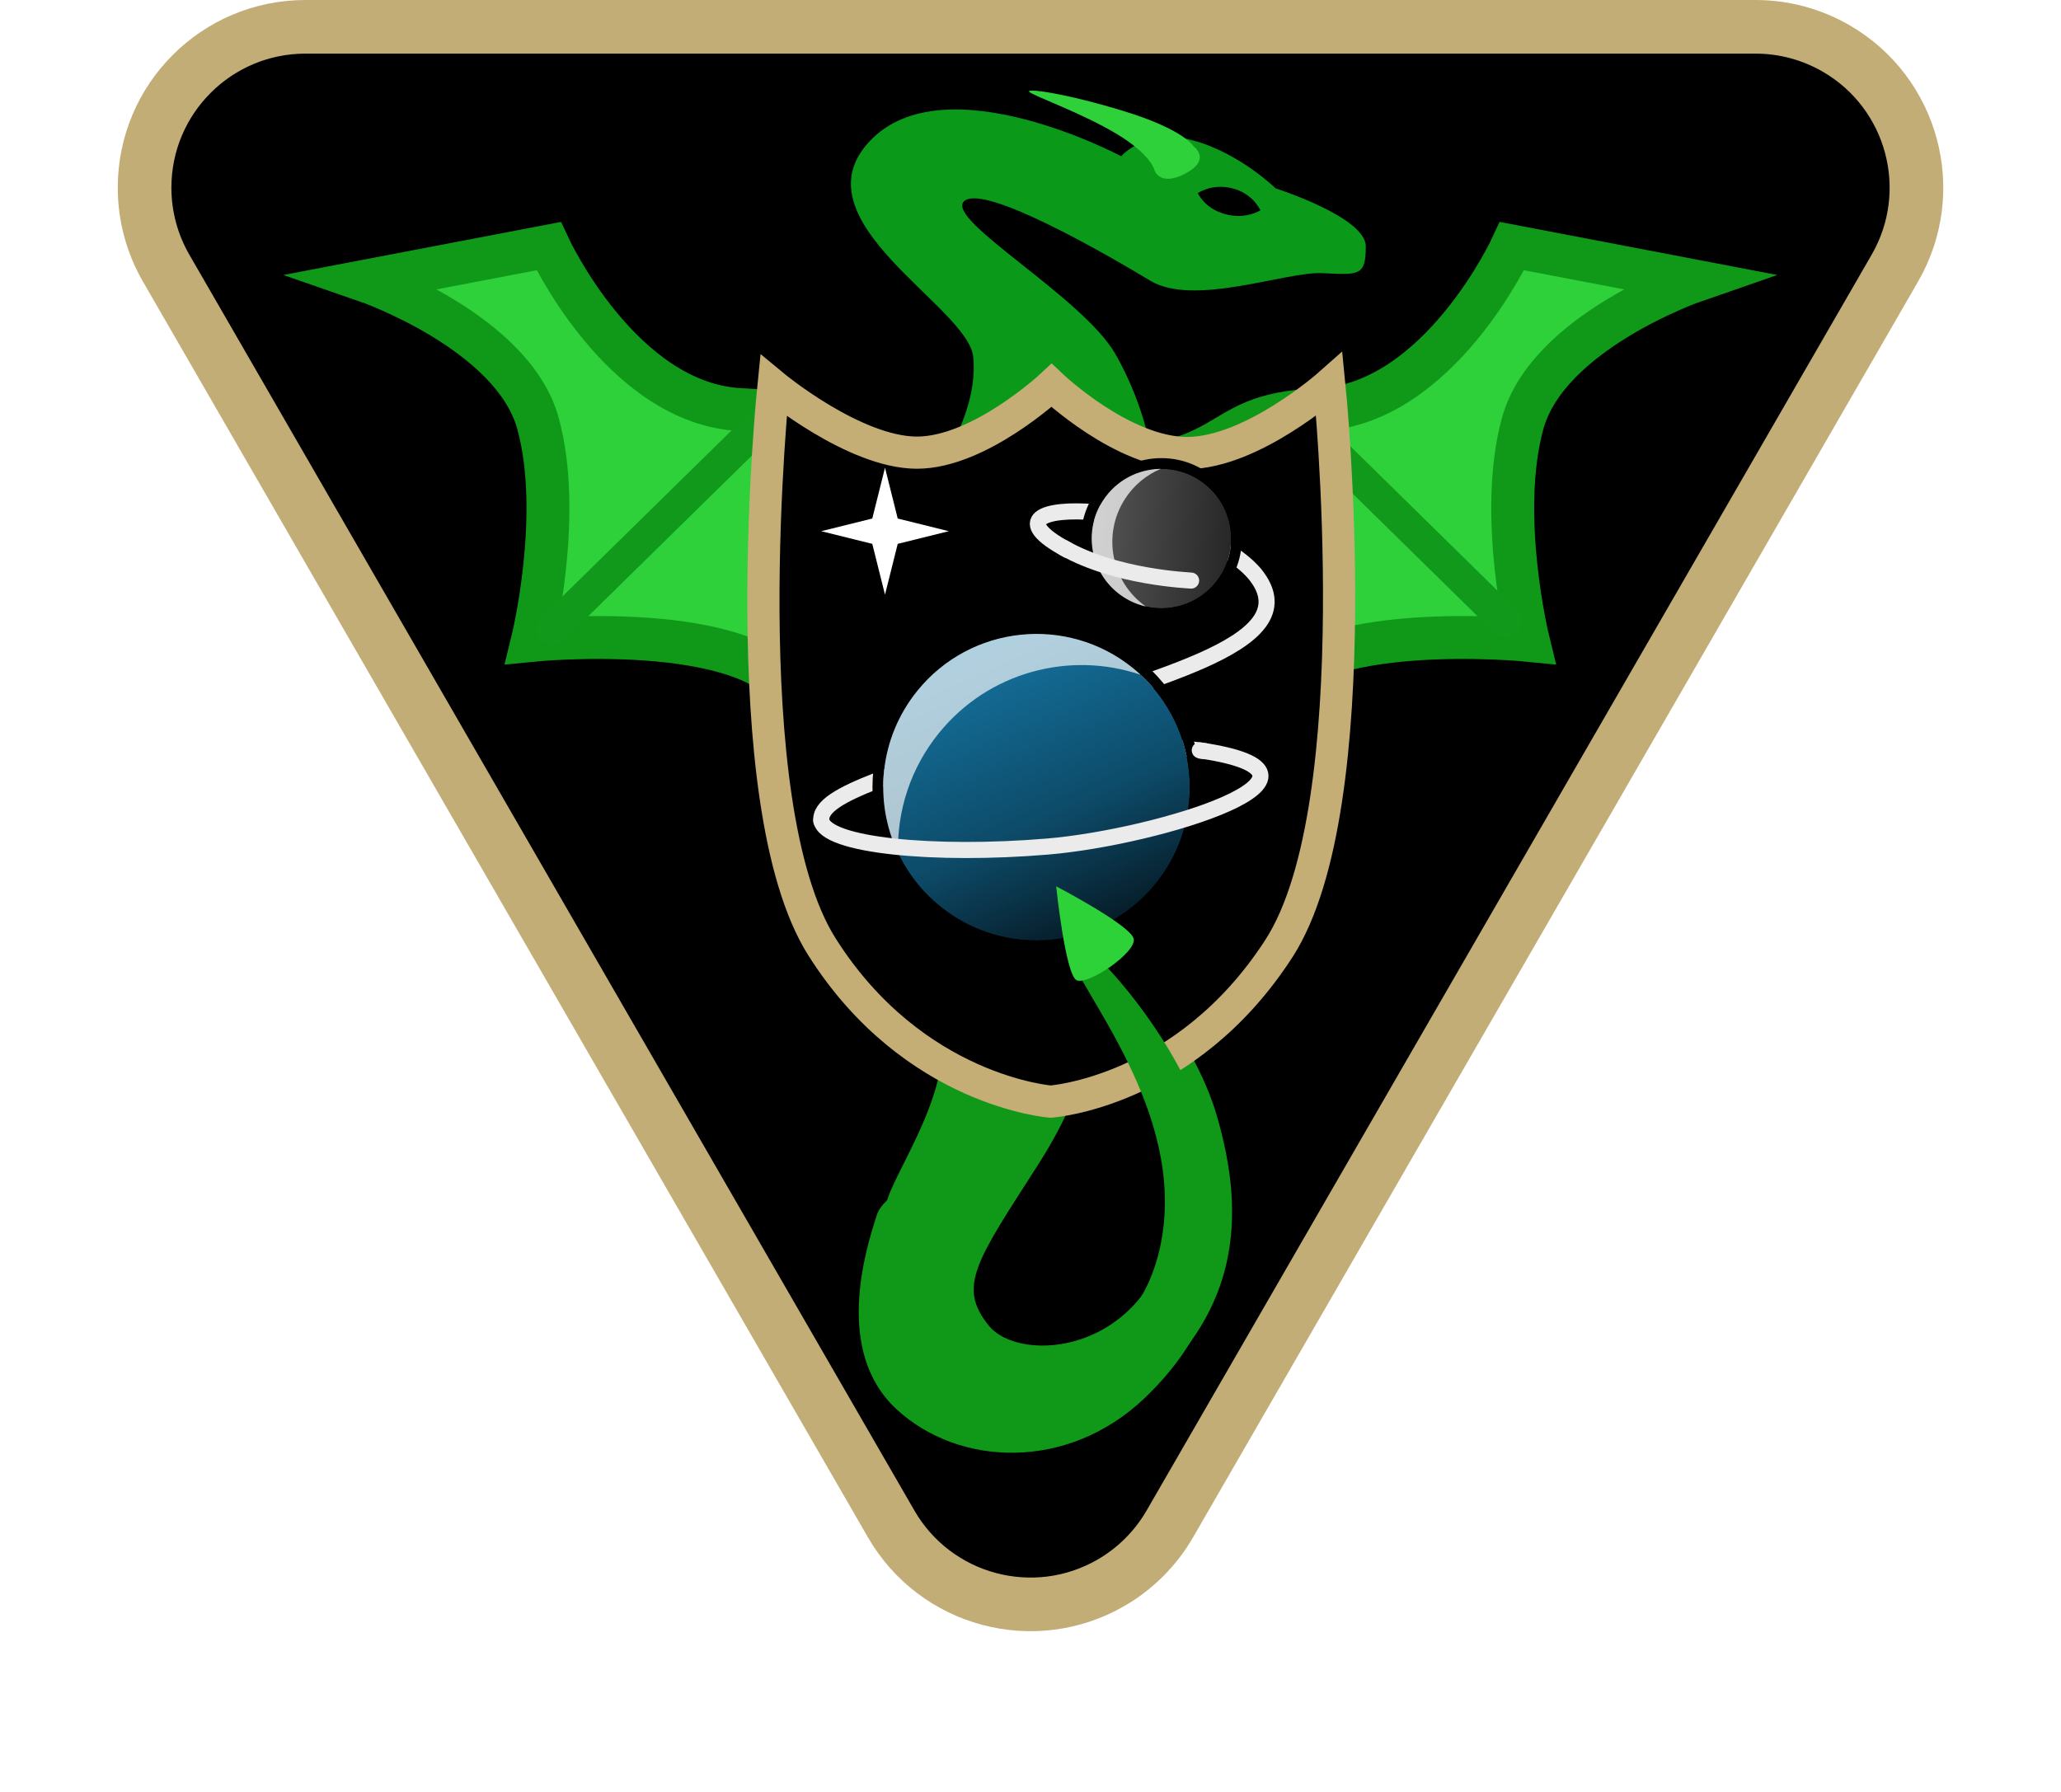
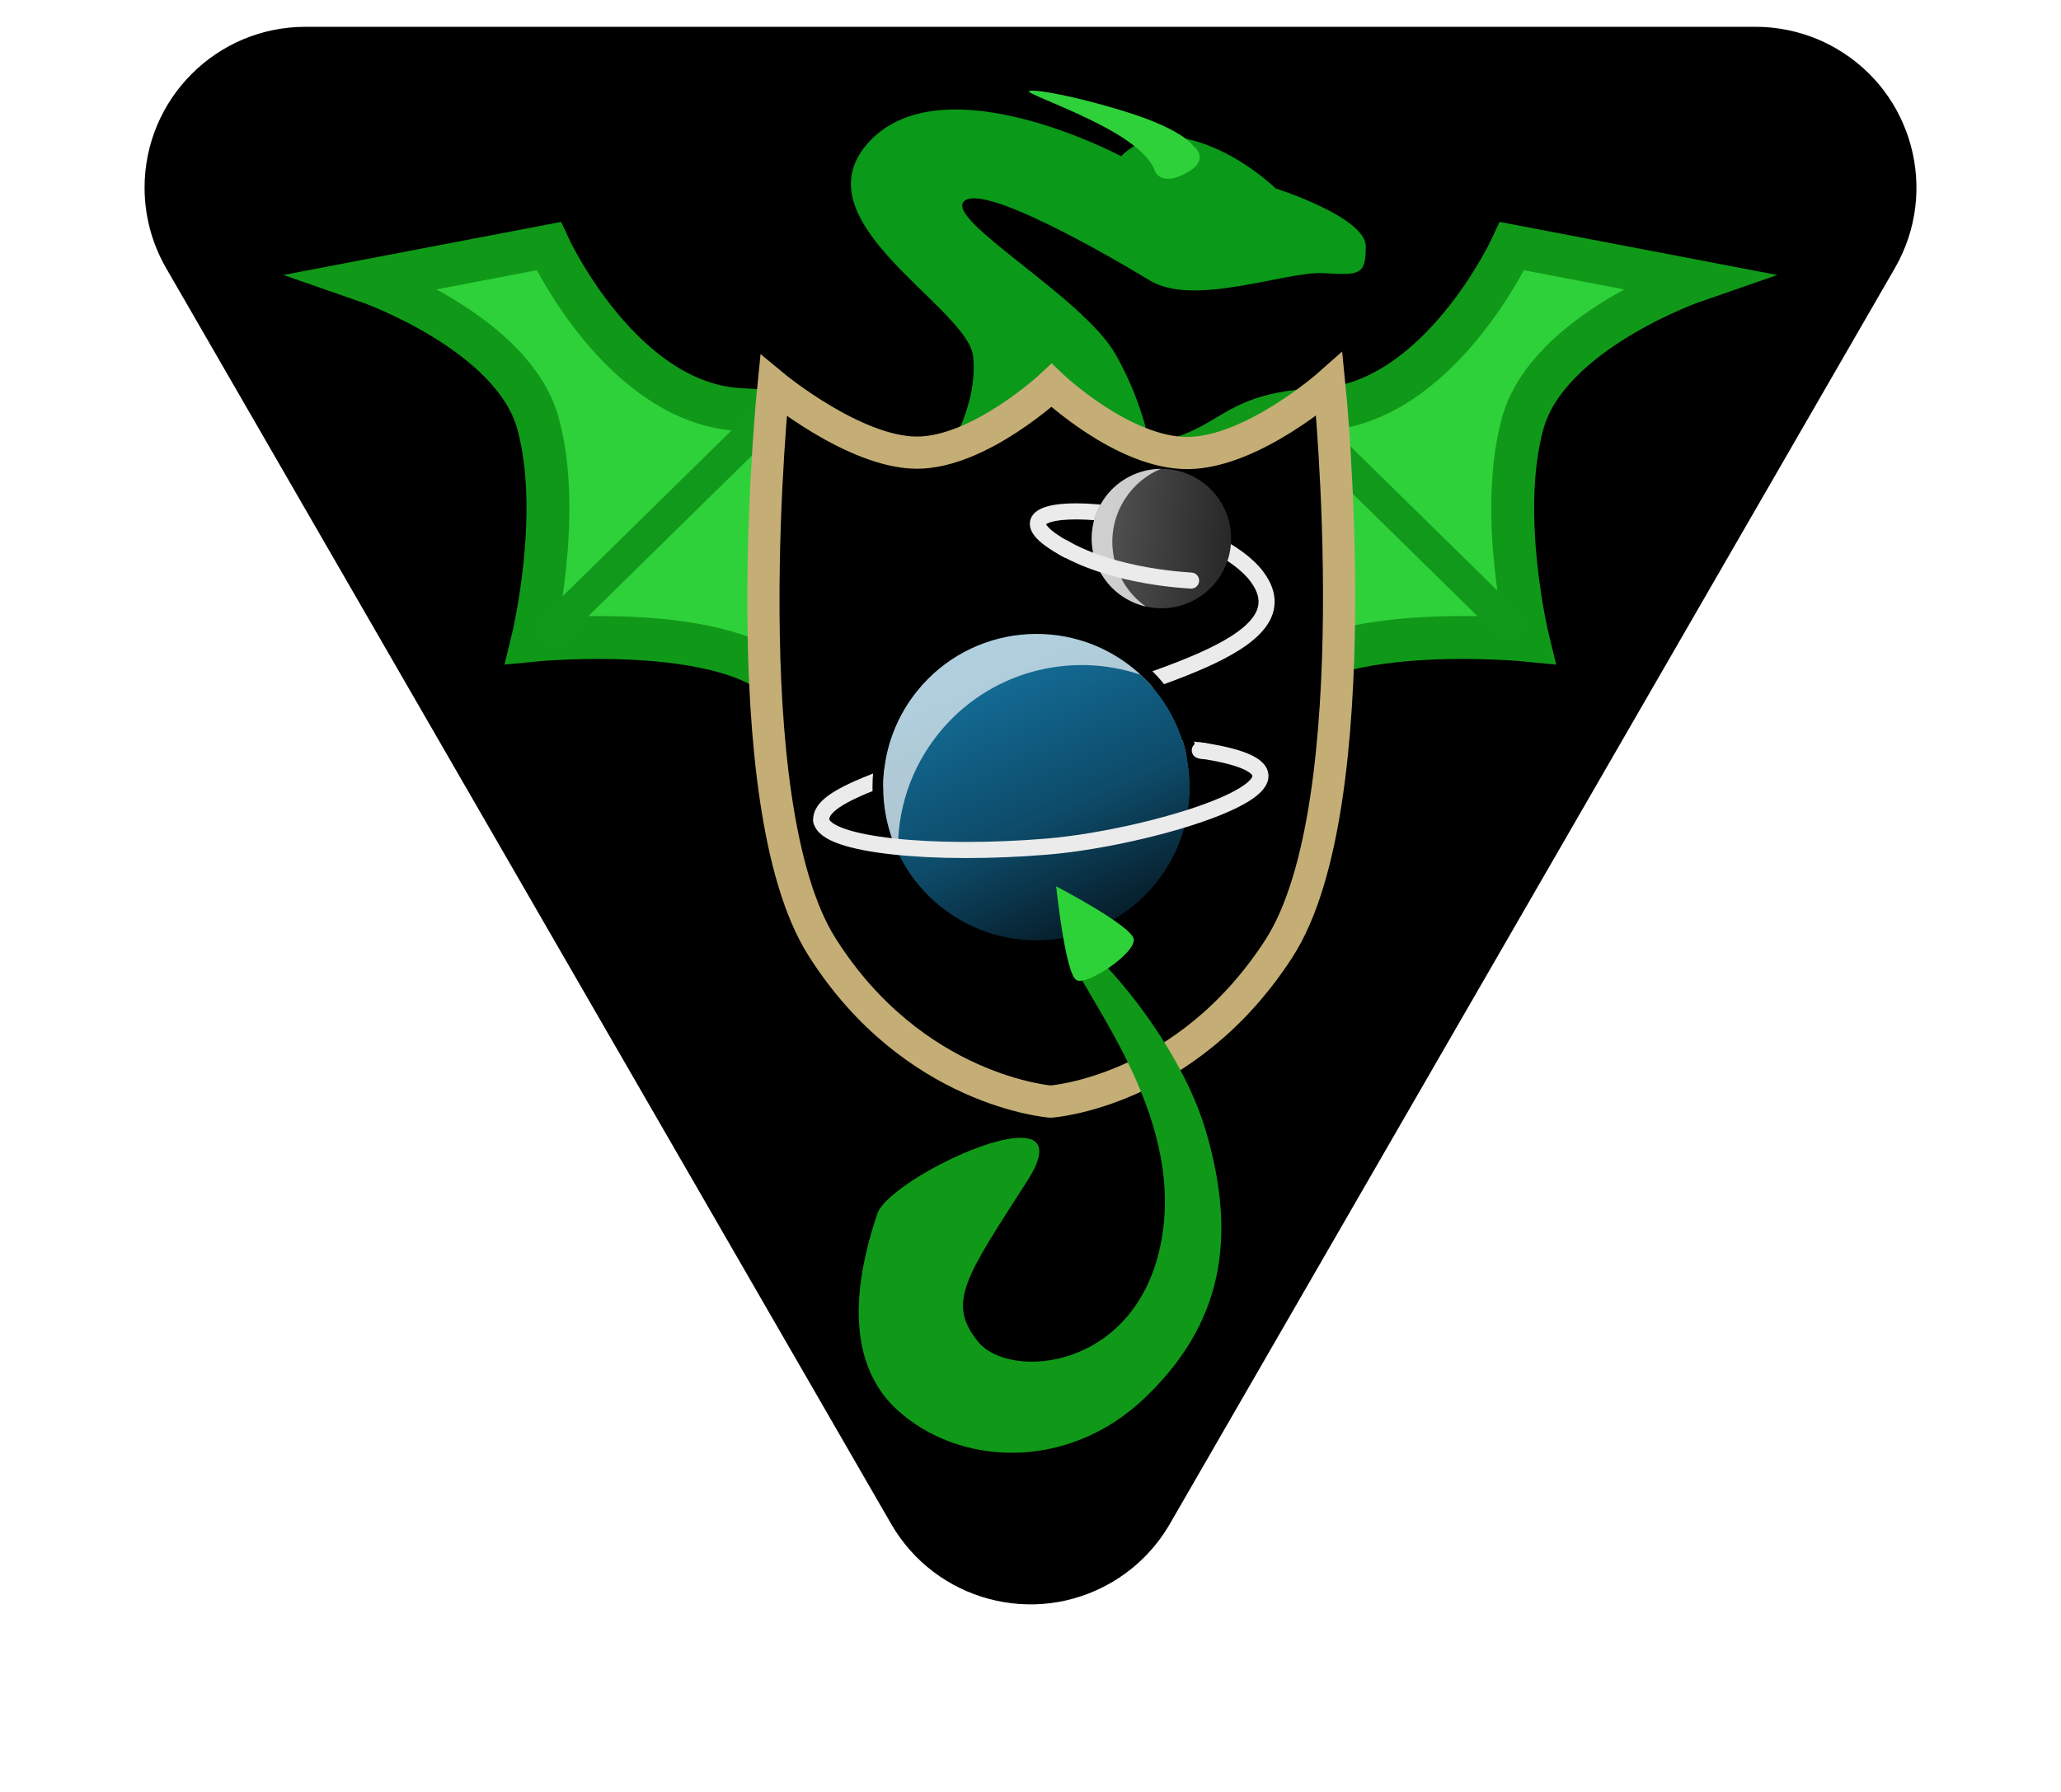
<svg xmlns="http://www.w3.org/2000/svg" xmlns:xlink="http://www.w3.org/1999/xlink" version="1.1" viewBox="152.35 149.8 384.3 334.2" width="384.3" height="334.2">
  <defs>
    <filter id="Shadow" filterUnits="userSpaceOnUse" x="113.92" y="116.38">
      <feOffset in="SourceAlpha" result="offset" dx="0" dy="3" />
      <feFlood flood-color="black" result="flood" />
      <feComposite in="flood" in2="offset" operator="in" result="color" />
      <feMerge>
        <feMergeNode in="color" />
        <feMergeNode in="SourceGraphic" />
      </feMerge>
    </filter>
    <filter id="Shadow_2" filterUnits="userSpaceOnUse" x="113.92" y="116.38">
      <feOffset in="SourceAlpha" result="offset" dx="4" dy="8" />
      <feFlood flood-color="black" result="flood" />
      <feComposite in="flood" in2="offset" operator="in" result="color" />
      <feMerge>
        <feMergeNode in="color" />
        <feMergeNode in="SourceGraphic" />
      </feMerge>
    </filter>
    <linearGradient x1="0" x2="1" id="Gradient" gradientUnits="userSpaceOnUse">
      <stop offset="0" stop-color="#177cac" />
      <stop offset=".582" stop-color="#0d4b69" />
      <stop offset="1" stop-color="#040e14" />
    </linearGradient>
    <linearGradient id="Obj_Gradient" xlink:href="#Gradient" gradientTransform="translate(330.97 263.698) rotate(66) scale(72.034)" />
    <clipPath id="outer_stroke_clip_path">
      <path d="M 152.35 149.8 L 536.65 149.8 L 536.65 484 L 152.35 484 Z M 363.607 274.388 L 363.607 274.388 C 351.339 264.454 333.341 266.345 323.406 278.613 C 313.472 290.881 315.363 308.88 327.631 318.815 C 339.899 328.749 357.898 326.857 367.833 314.589 C 377.767 302.321 375.875 284.322 363.607 274.388 Z" />
    </clipPath>
    <linearGradient x1="0" x2="1" id="Gradient_2" gradientUnits="userSpaceOnUse">
      <stop offset="0" stop-color="#5b5b5b" />
      <stop offset="1" stop-color="#222" />
    </linearGradient>
    <linearGradient id="Obj_Gradient_2" xlink:href="#Gradient_2" gradientTransform="translate(352.87 249.112) rotate(4) scale(32.159)" />
    <clipPath id="outer_stroke_clip_path_2">
      <path d="M 152.35 149.8 L 536.65 149.8 L 536.65 484 L 152.35 484 Z M 375.991 239.331 C 369.969 235.42 361.918 237.132 358.008 243.153 C 354.097 249.175 355.809 257.226 361.83 261.136 C 367.851 265.046 375.903 263.335 379.813 257.314 C 383.723 251.292 382.012 243.241 375.991 239.331" />
    </clipPath>
    <filter id="Shadow_3" filterUnits="userSpaceOnUse" x="113.92" y="116.38">
      <feOffset in="SourceAlpha" result="offset" dx="-2" dy="3" />
      <feFlood flood-color="black" result="flood" />
      <feComposite in="flood" in2="offset" operator="in" result="color" />
      <feMerge>
        <feMergeNode in="color" />
        <feMergeNode in="SourceGraphic" />
      </feMerge>
    </filter>
  </defs>
  <g id="Basilisk" fill-opacity="1" stroke-dasharray="none" stroke-opacity="1" stroke="none" fill="none">
    <title>Basilisk</title>
    <g id="Basilisk_Old_Shield">
      <title>Old Shield</title>
      <g id="Graphic_2">
        <title>Bézier</title>
        <path d="M 343.5 216.587 C 301.332 216.447 305.062 222.07 286.296 222.2 C 267.531 222.33 238.897 206.6 238.897 206.6 L 213.9 220.187 C 213.9 220.187 244.198 223.65 254.096 240.2 C 263.995 256.75 248.696 274 248.696 274 C 248.696 274 285.789 270.674 295.1 286.587 C 304.411 302.501 293.897 328.2 293.897 328.2 C 293.897 328.2 314.063 323.989 324.395 334.982 C 334.727 345.974 352.525 344.012 364.3 333.987 C 376.075 323.962 393.1 328.187 393.1 328.187 C 393.1 328.187 380.349 295.379 394.9 282.987 C 409.451 270.595 438.1 274.187 438.1 274.187 C 438.1 274.187 420.33 252.673 435.7 236.587 C 451.07 220.501 473.1 220.187 473.1 220.187 L 448.1 206.587 C 448.1 206.587 420.23 222.348 400.3 222.187 C 380.37 222.026 385.668 216.727 343.5 216.587 Z" fill="#109918" />
      </g>
      <g id="Graphic_3">
        <title>Bézier</title>
        <path d="M 344.375 347.356 C 344.375 347.356 369.579 345.682 386.94 318.804 C 404.3 291.926 396.34 213.604 396.34 213.604 C 396.34 213.604 382.008 226.321 369.94 226.404 C 357.871 226.487 344.54 213.804 344.54 213.804 C 344.54 213.804 331.08 226.376 319.396 226.333 C 307.711 226.29 292.693 213.843 292.693 213.843 C 292.693 213.843 284.694 291.536 301.737 318.5 C 318.781 345.464 344.375 347.356 344.375 347.356 Z" stroke="black" stroke-linecap="round" stroke-linejoin="miter" stroke-width="12" />
      </g>
      <g id="Graphic_4">
        <path d="M 183.326 199.798 L 318.518 433.992 C 326.802 448.341 345.149 453.259 359.498 444.975 C 364.06 442.342 367.848 438.554 370.482 433.992 L 505.674 199.798 C 513.957 185.449 509.04 167.102 494.691 158.818 C 490.13 156.186 484.958 154.8 479.692 154.8 L 209.308 154.8 C 192.739 154.8 179.308 168.231 179.308 184.8 C 179.308 190.065 180.694 195.238 183.326 199.798 Z" fill="black" />
-         <path d="M 183.326 199.798 L 318.518 433.992 C 326.802 448.341 345.149 453.259 359.498 444.975 C 364.06 442.342 367.848 438.554 370.482 433.992 L 505.674 199.798 C 513.957 185.449 509.04 167.102 494.691 158.818 C 490.13 156.186 484.958 154.8 479.692 154.8 L 209.308 154.8 C 192.739 154.8 179.308 168.231 179.308 184.8 C 179.308 190.065 180.694 195.238 183.326 199.798 Z" stroke="#c3ad76" stroke-linecap="round" stroke-linejoin="round" stroke-width="10" />
      </g>
      <g id="Graphic_5">
        <title>Bézier</title>
-         <path d="M 324.398 334.982 C 334.731 345.974 320.275 366.055 317.913 373.2 C 315.551 380.345 309.966 398.894 321.513 409.6 C 333.06 420.306 353.379 421.2 367.7 407.6 C 382.021 394 385.295 378.097 379.1 357.4 C 372.905 336.703 347.081 311.153 350.5 319.6 C 353.919 328.047 375.375 354.025 370.9 378.2 C 366.425 402.375 342.588 404.275 336.713 397 C 330.838 389.725 334.323 385.074 345.913 367 C 357.503 348.926 352.529 344.012 364.303 333.987 C 376.079 323.962 314.066 323.989 324.398 334.982 Z" fill="#109918" />
      </g>
      <g id="Graphic_6">
        <path d="M 360.289 215.755 C 354.178 205.164 328.614 190.83 332.089 187.355 C 335.564 183.881 358.64 197.197 366.816 202.138 C 374.992 207.08 392.18 200.369 399.016 200.738 C 405.852 201.108 407.016 201.201 407.016 195.738 C 407.016 190.276 390.216 184.938 390.216 184.938 C 390.216 184.938 383.371 178.219 374.616 175.938 C 365.861 173.658 361.416 178.938 361.416 178.938 C 361.416 178.938 328.397 161.323 314.489 176.155 C 300.581 190.988 332.882 206.998 333.816 216.338 C 334.75 225.679 328.689 234.555 328.689 234.555 L 367.489 236.755 C 367.489 236.755 366.4 226.347 360.289 215.755 Z" fill="#0a9918" />
      </g>
      <g id="Graphic_7">
-         <path d="M 375.708 185.817 C 375.708 185.817 378.231 183.975 382.093 184.906 C 385.956 185.837 387.366 189.014 387.366 189.014 C 387.366 189.014 384.659 190.811 380.777 189.73 C 376.895 188.648 375.708 185.817 375.708 185.817 Z" fill="black" />
-       </g>
+         </g>
      <g id="Graphic_8">
        <path d="M 344.291 166.952 C 343.405 166.168 351.008 167.162 362.09 170.581 C 373.172 174 374.886 177.063 374.886 177.063 C 374.886 177.063 378.313 179.488 373.48 182.105 C 368.647 184.721 367.637 181.584 367.637 181.584 C 367.637 181.584 367.069 178.691 360.612 174.802 C 354.154 170.912 345.177 167.736 344.291 166.952 Z" fill="#2ed139" />
      </g>
      <g id="Graphic_9">
        <title>Bézier</title>
        <path d="M 341.54 238.118 C 303.017 237.99 313.055 227.121 290.649 226.2 C 268.244 225.279 254.649 195.7 254.649 195.7 L 220.649 202.2 C 220.649 202.2 247.912 211.636 252.649 228.7 C 257.387 245.764 251.649 269.2 251.649 269.2 C 251.649 269.2 292.143 265.162 300.649 279.7 C 309.155 294.238 316.89 295.124 316.89 295.124 C 316.89 295.124 380.063 238.246 341.54 238.118 Z" fill="#2ed139" />
        <path d="M 341.54 238.118 C 303.017 237.99 313.055 227.121 290.649 226.2 C 268.244 225.279 254.649 195.7 254.649 195.7 L 220.649 202.2 C 220.649 202.2 247.912 211.636 252.649 228.7 C 257.387 245.764 251.649 269.2 251.649 269.2 C 251.649 269.2 292.143 265.162 300.649 279.7 C 309.155 294.238 316.89 295.124 316.89 295.124 C 316.89 295.124 380.063 238.246 341.54 238.118 Z" stroke="#109918" stroke-linecap="round" stroke-linejoin="miter" stroke-width="8" />
      </g>
      <g id="Graphic_10">
        <title>Bézier</title>
        <path d="M 347.399 238.118 C 385.922 237.99 375.885 227.121 398.29 226.2 C 420.696 225.279 434.29 195.7 434.29 195.7 L 468.29 202.2 C 468.29 202.2 441.028 211.636 436.29 228.7 C 431.552 245.764 437.29 269.2 437.29 269.2 C 437.29 269.2 396.796 265.162 388.29 279.7 C 379.784 294.238 372.049 295.124 372.049 295.124 C 372.049 295.124 308.877 238.246 347.399 238.118 Z" fill="#2ed139" />
        <path d="M 347.399 238.118 C 385.922 237.99 375.885 227.121 398.29 226.2 C 420.696 225.279 434.29 195.7 434.29 195.7 L 468.29 202.2 C 468.29 202.2 441.028 211.636 436.29 228.7 C 431.552 245.764 437.29 269.2 437.29 269.2 C 437.29 269.2 396.796 265.162 388.29 279.7 C 379.784 294.238 372.049 295.124 372.049 295.124 C 372.049 295.124 308.877 238.246 347.399 238.118 Z" stroke="#109918" stroke-linecap="round" stroke-linejoin="miter" stroke-width="8" />
      </g>
      <g id="Line_11">
        <path d="M 433.132 265.692 C 433.132 265.692 393.884 227.158 393.884 227.158" stroke="#10991a" stroke-linecap="round" stroke-linejoin="round" stroke-width="6" />
      </g>
      <g id="Line_12">
        <path d="M 255.343 267.081 C 255.343 267.081 294.591 228.547 294.591 228.547" stroke="#10991a" stroke-linecap="round" stroke-linejoin="round" stroke-width="6" />
      </g>
      <g id="Line_13" filter="url(#Shadow)">
        <path d="M 383.506 279.366 C 382.426 276.468 368.779 276.667 359.727 280.891" stroke="#ebebeb" stroke-linecap="round" stroke-linejoin="round" stroke-width="3" />
      </g>
      <g id="Graphic_14">
        <title>Circle</title>
        <path d="M 379.774 248.612 C 386.668 252.434 385.868 255.643 377.986 255.78 C 370.104 255.918 358.126 252.931 351.231 249.11 C 344.337 245.288 345.137 242.079 353.019 241.941 C 360.9 241.804 372.879 244.79 379.774 248.612" stroke="#8c0000" stroke-linecap="round" stroke-linejoin="round" stroke-width="1" />
      </g>
      <g id="Graphic_15">
        <path d="M 374.491 286.27 C 390.867 288.038 391.455 293.634 375.804 298.768 C 360.154 303.902 334.192 306.631 317.816 304.863 C 301.441 303.095 300.853 297.499 316.503 292.365 C 332.153 287.231 358.115 284.502 374.491 286.27" stroke="#8c0000" stroke-linecap="round" stroke-linejoin="round" stroke-width="1" />
      </g>
      <g id="Graphic_16" filter="url(#Shadow_2)">
        <title>Bézier</title>
        <path d="M 344.255 347.236 C 344.255 347.236 369.459 345.562 386.82 318.684 C 404.18 291.806 396.22 213.484 396.22 213.484 C 396.22 213.484 381.888 226.201 369.82 226.284 C 357.751 226.367 344.42 213.684 344.42 213.684 C 344.42 213.684 330.96 226.256 319.276 226.213 C 307.591 226.17 292.573 213.723 292.573 213.723 C 292.573 213.723 284.574 291.416 301.617 318.38 C 318.661 345.344 344.255 347.236 344.255 347.236 Z" fill="black" />
        <path d="M 344.255 347.236 C 344.255 347.236 369.459 345.562 386.82 318.684 C 404.18 291.806 396.22 213.484 396.22 213.484 C 396.22 213.484 381.888 226.201 369.82 226.284 C 357.751 226.367 344.42 213.684 344.42 213.684 C 344.42 213.684 330.96 226.256 319.276 226.213 C 307.591 226.17 292.573 213.723 292.573 213.723 C 292.573 213.723 284.574 291.416 301.617 318.38 C 318.661 345.344 344.255 347.236 344.255 347.236 Z" stroke="#c4ae75" stroke-linecap="round" stroke-linejoin="miter" stroke-width="6" />
      </g>
      <g id="Line_17" filter="url(#Shadow)">
        <path d="M 305.5 299.937 C 304.819 294.485 321.533 291.081 342.328 282.393 C 363.124 273.705 397.536 267.636 386.336 253.837 C 374.822 240.302 330.48 238.177 351.402 249.37" stroke="#ebebeb" stroke-linecap="round" stroke-linejoin="round" stroke-width="3" />
      </g>
      <g id="Line_18" filter="url(#Shadow)">
        <path d="M 377.034 286.888 C 366.232 285.316 363.611 285.639 344.9 286.372" stroke="#ebebeb" stroke-linecap="round" stroke-linejoin="round" stroke-width="3" />
      </g>
      <g id="Graphic_19">
        <circle cx="345.619" cy="296.601" r="28.583" fill="url(#Obj_Gradient)" />
        <circle cx="345.619" cy="296.601" r="28.583" stroke="black" stroke-linecap="round" stroke-linejoin="round" stroke-width="4" clip-path="url(#outer_stroke_clip_path)" />
      </g>
      <g id="Graphic_20">
        <path d="M 365.061 275.647 C 364.594 275.214 364.109 274.794 363.607 274.388 C 351.339 264.454 333.341 266.345 323.406 278.613 C 316.251 287.449 315.231 299.256 319.802 308.884 C 319.608 301.04 322.096 293.09 327.421 286.514 C 336.704 275.051 351.867 271.153 365.061 275.647 Z" fill="white" fill-opacity=".667" />
      </g>
      <g id="Graphic_21">
        <circle cx="368.91" cy="250.233" r="13" fill="url(#Obj_Gradient_2)" />
-         <circle cx="368.91" cy="250.233" r="13" stroke="black" stroke-linecap="round" stroke-linejoin="round" stroke-width="4" clip-path="url(#outer_stroke_clip_path_2)" />
      </g>
      <g id="Graphic_22">
        <path d="M 368.803 237.232 C 364.589 237.271 360.474 239.355 358.008 243.153 C 354.097 249.175 355.809 257.226 361.83 261.136 C 363.147 261.991 364.561 262.578 366.008 262.909 C 359.557 258.358 357.806 249.482 362.143 242.804 C 363.819 240.223 366.164 238.339 368.803 237.232 Z" fill="white" fill-opacity=".723" />
      </g>
      <g id="Graphic_23" filter="url(#Shadow_3)">
        <title>Bézier</title>
        <path d="M 317.913 373.2 C 315.551 380.345 309.966 398.894 321.513 409.6 C 333.06 420.306 353.379 421.2 367.7 407.6 C 382.021 394 385.295 378.097 379.1 357.4 C 372.905 336.703 350.41 314.721 353.1 323.4 C 355.79 332.079 375.375 354.025 370.9 378.2 C 366.425 402.375 342.588 404.275 336.713 397 C 330.838 389.725 334.323 385.074 345.913 367 C 357.503 348.926 320.275 366.055 317.913 373.2 Z" fill="#109918" />
      </g>
      <g id="Graphic_24">
-         <path d="M 317.37 237.022 L 319.741 246.499 L 329.26 248.861 L 319.741 251.222 L 317.37 260.7 L 314.998 251.222 L 305.48 248.861 L 314.998 246.499 Z" fill="white" />
-       </g>
+         </g>
      <g id="Graphic_25">
        <title>Bézier</title>
        <path d="M 349.284 315.088 C 349.284 315.088 363.198 322.346 363.743 324.881 C 364.288 327.417 355.188 333.61 353.1 332.6 C 351.012 331.59 349.284 315.088 349.284 315.088 Z" fill="#2dd239" />
      </g>
      <g id="Line_26" filter="url(#Shadow)">
        <path d="M 374.445 255.072 C 374.059 255.014 360.435 254.521 350.666 248.943" stroke="#ebebeb" stroke-linecap="round" stroke-linejoin="round" stroke-width="3" />
      </g>
      <g id="Line_27" filter="url(#Shadow)">
        <path d="M 376.067 286.727 C 406.37 291.156 368.492 302.927 347.64 304.676 C 326.788 306.424 306.135 304.523 305.5 299.785" stroke="#ebebeb" stroke-linecap="round" stroke-linejoin="round" stroke-width="3" />
      </g>
    </g>
  </g>
</svg>